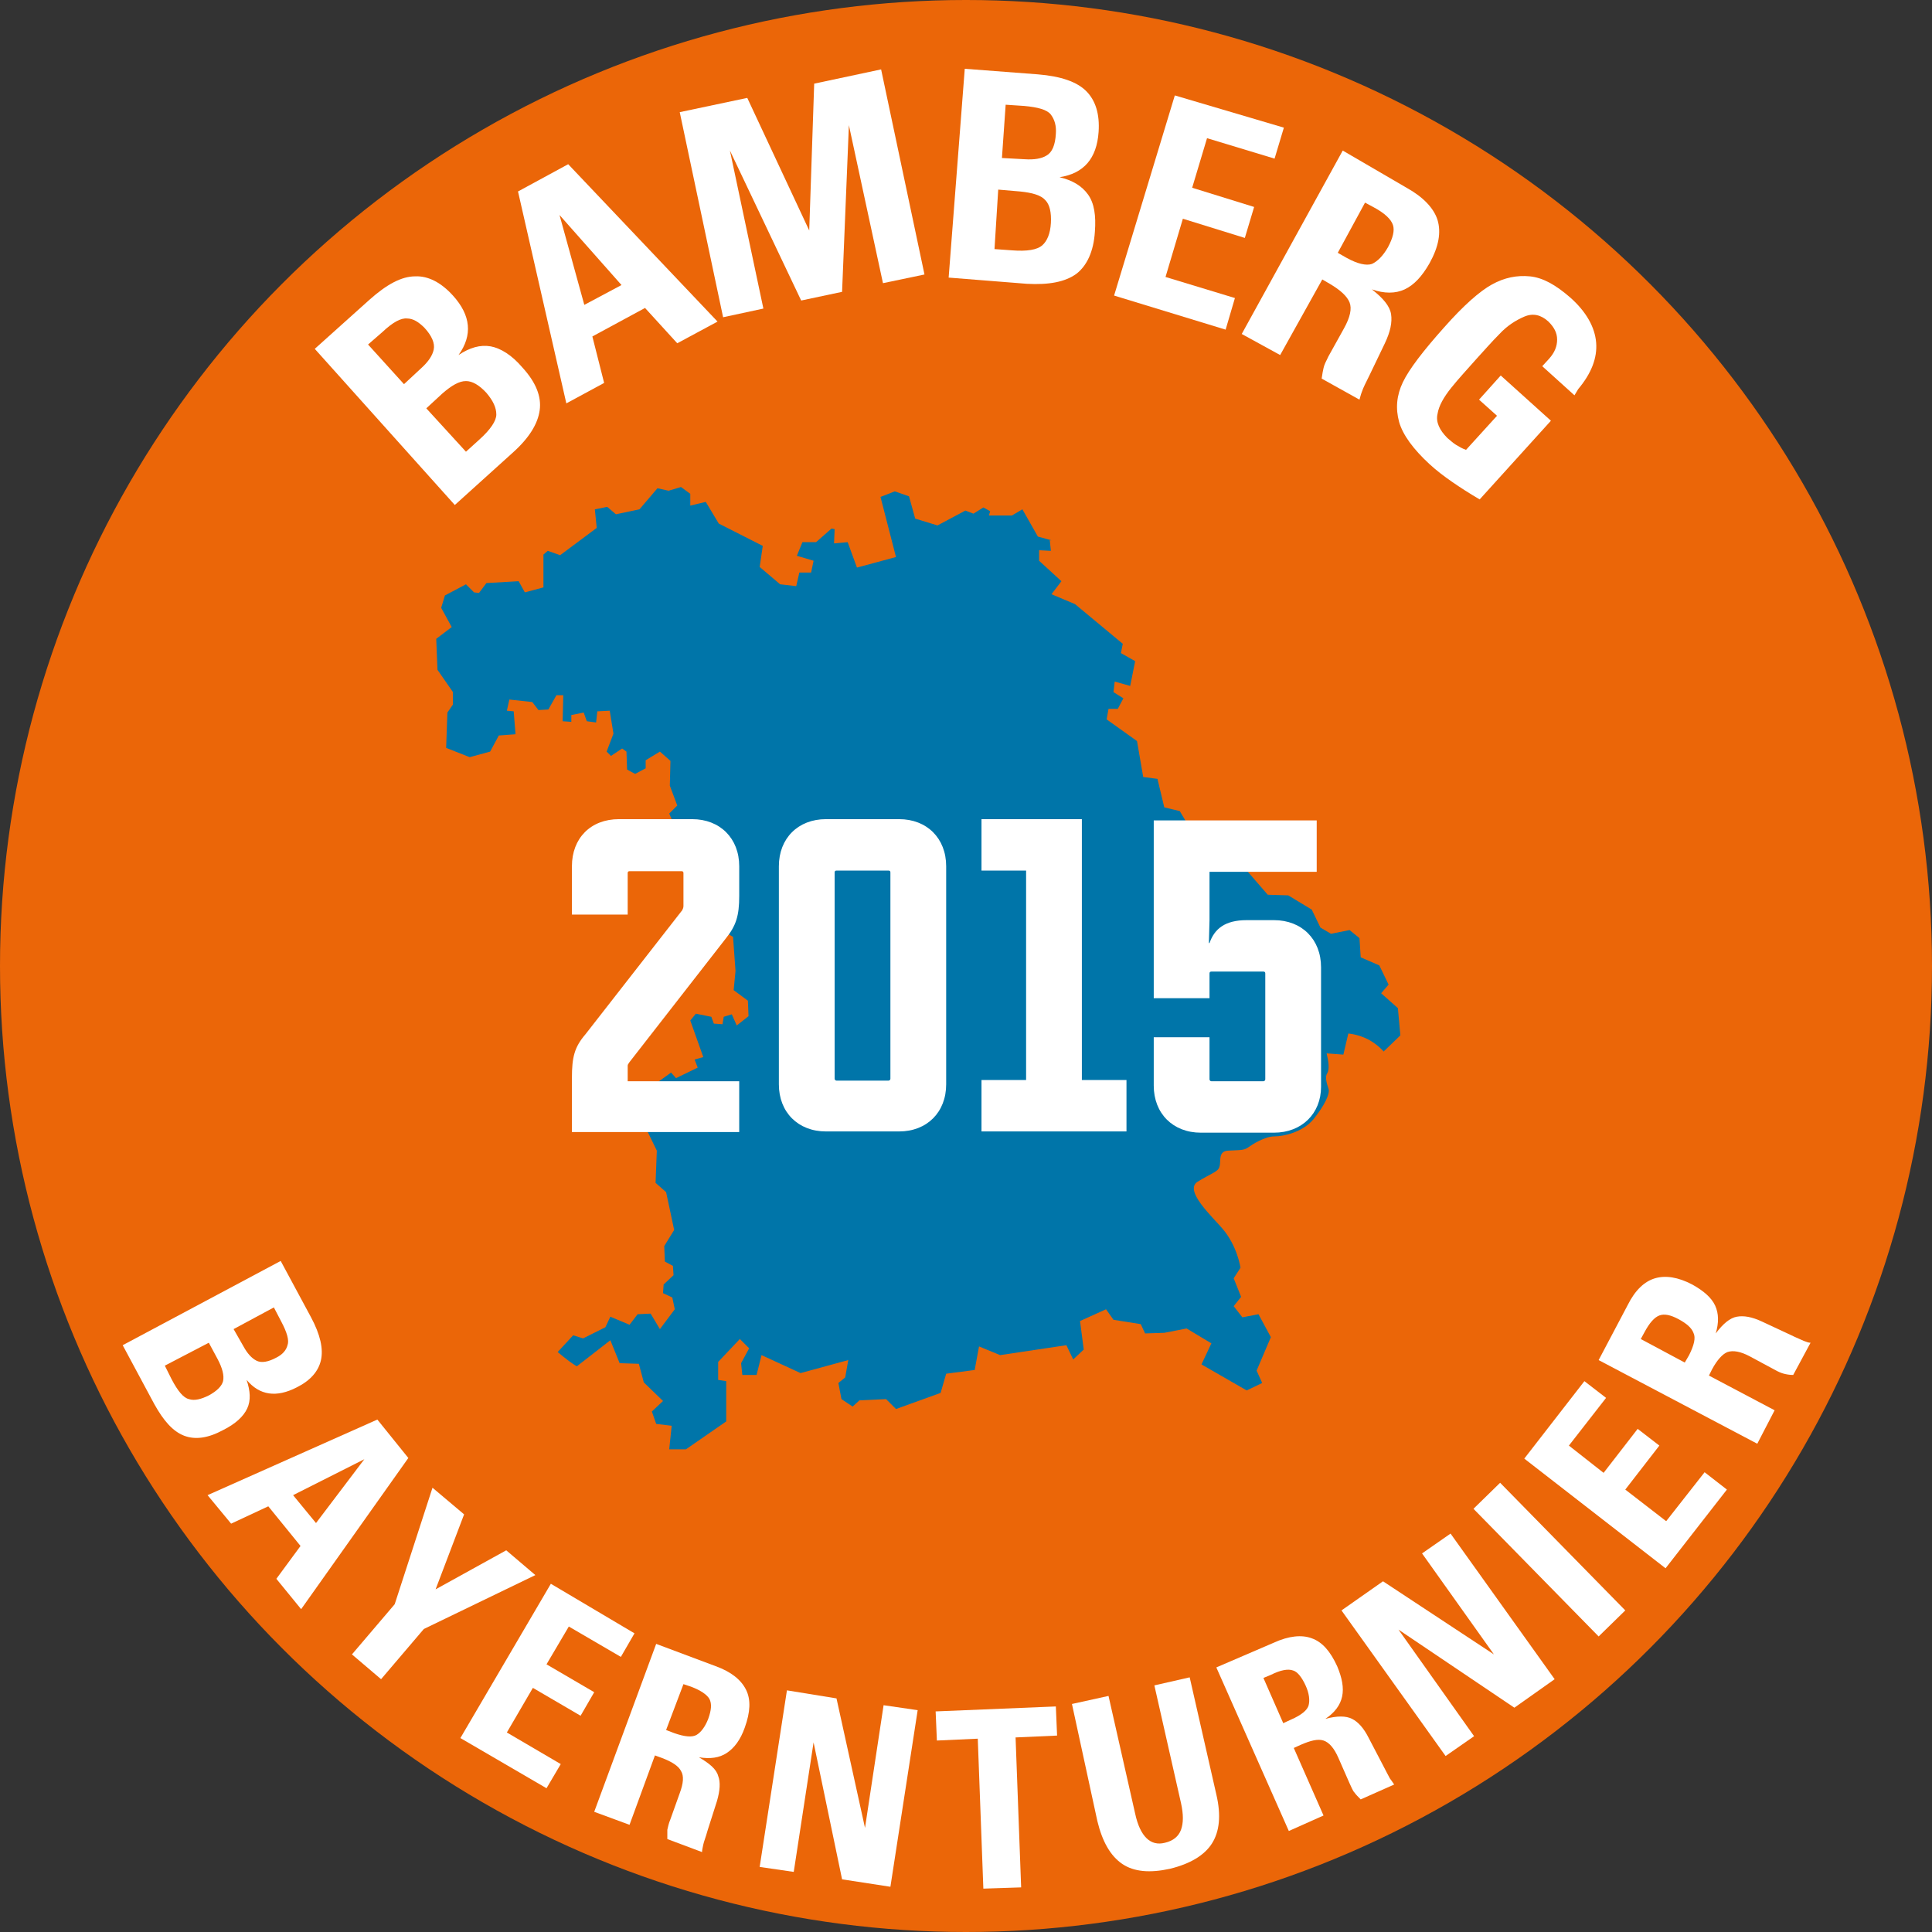
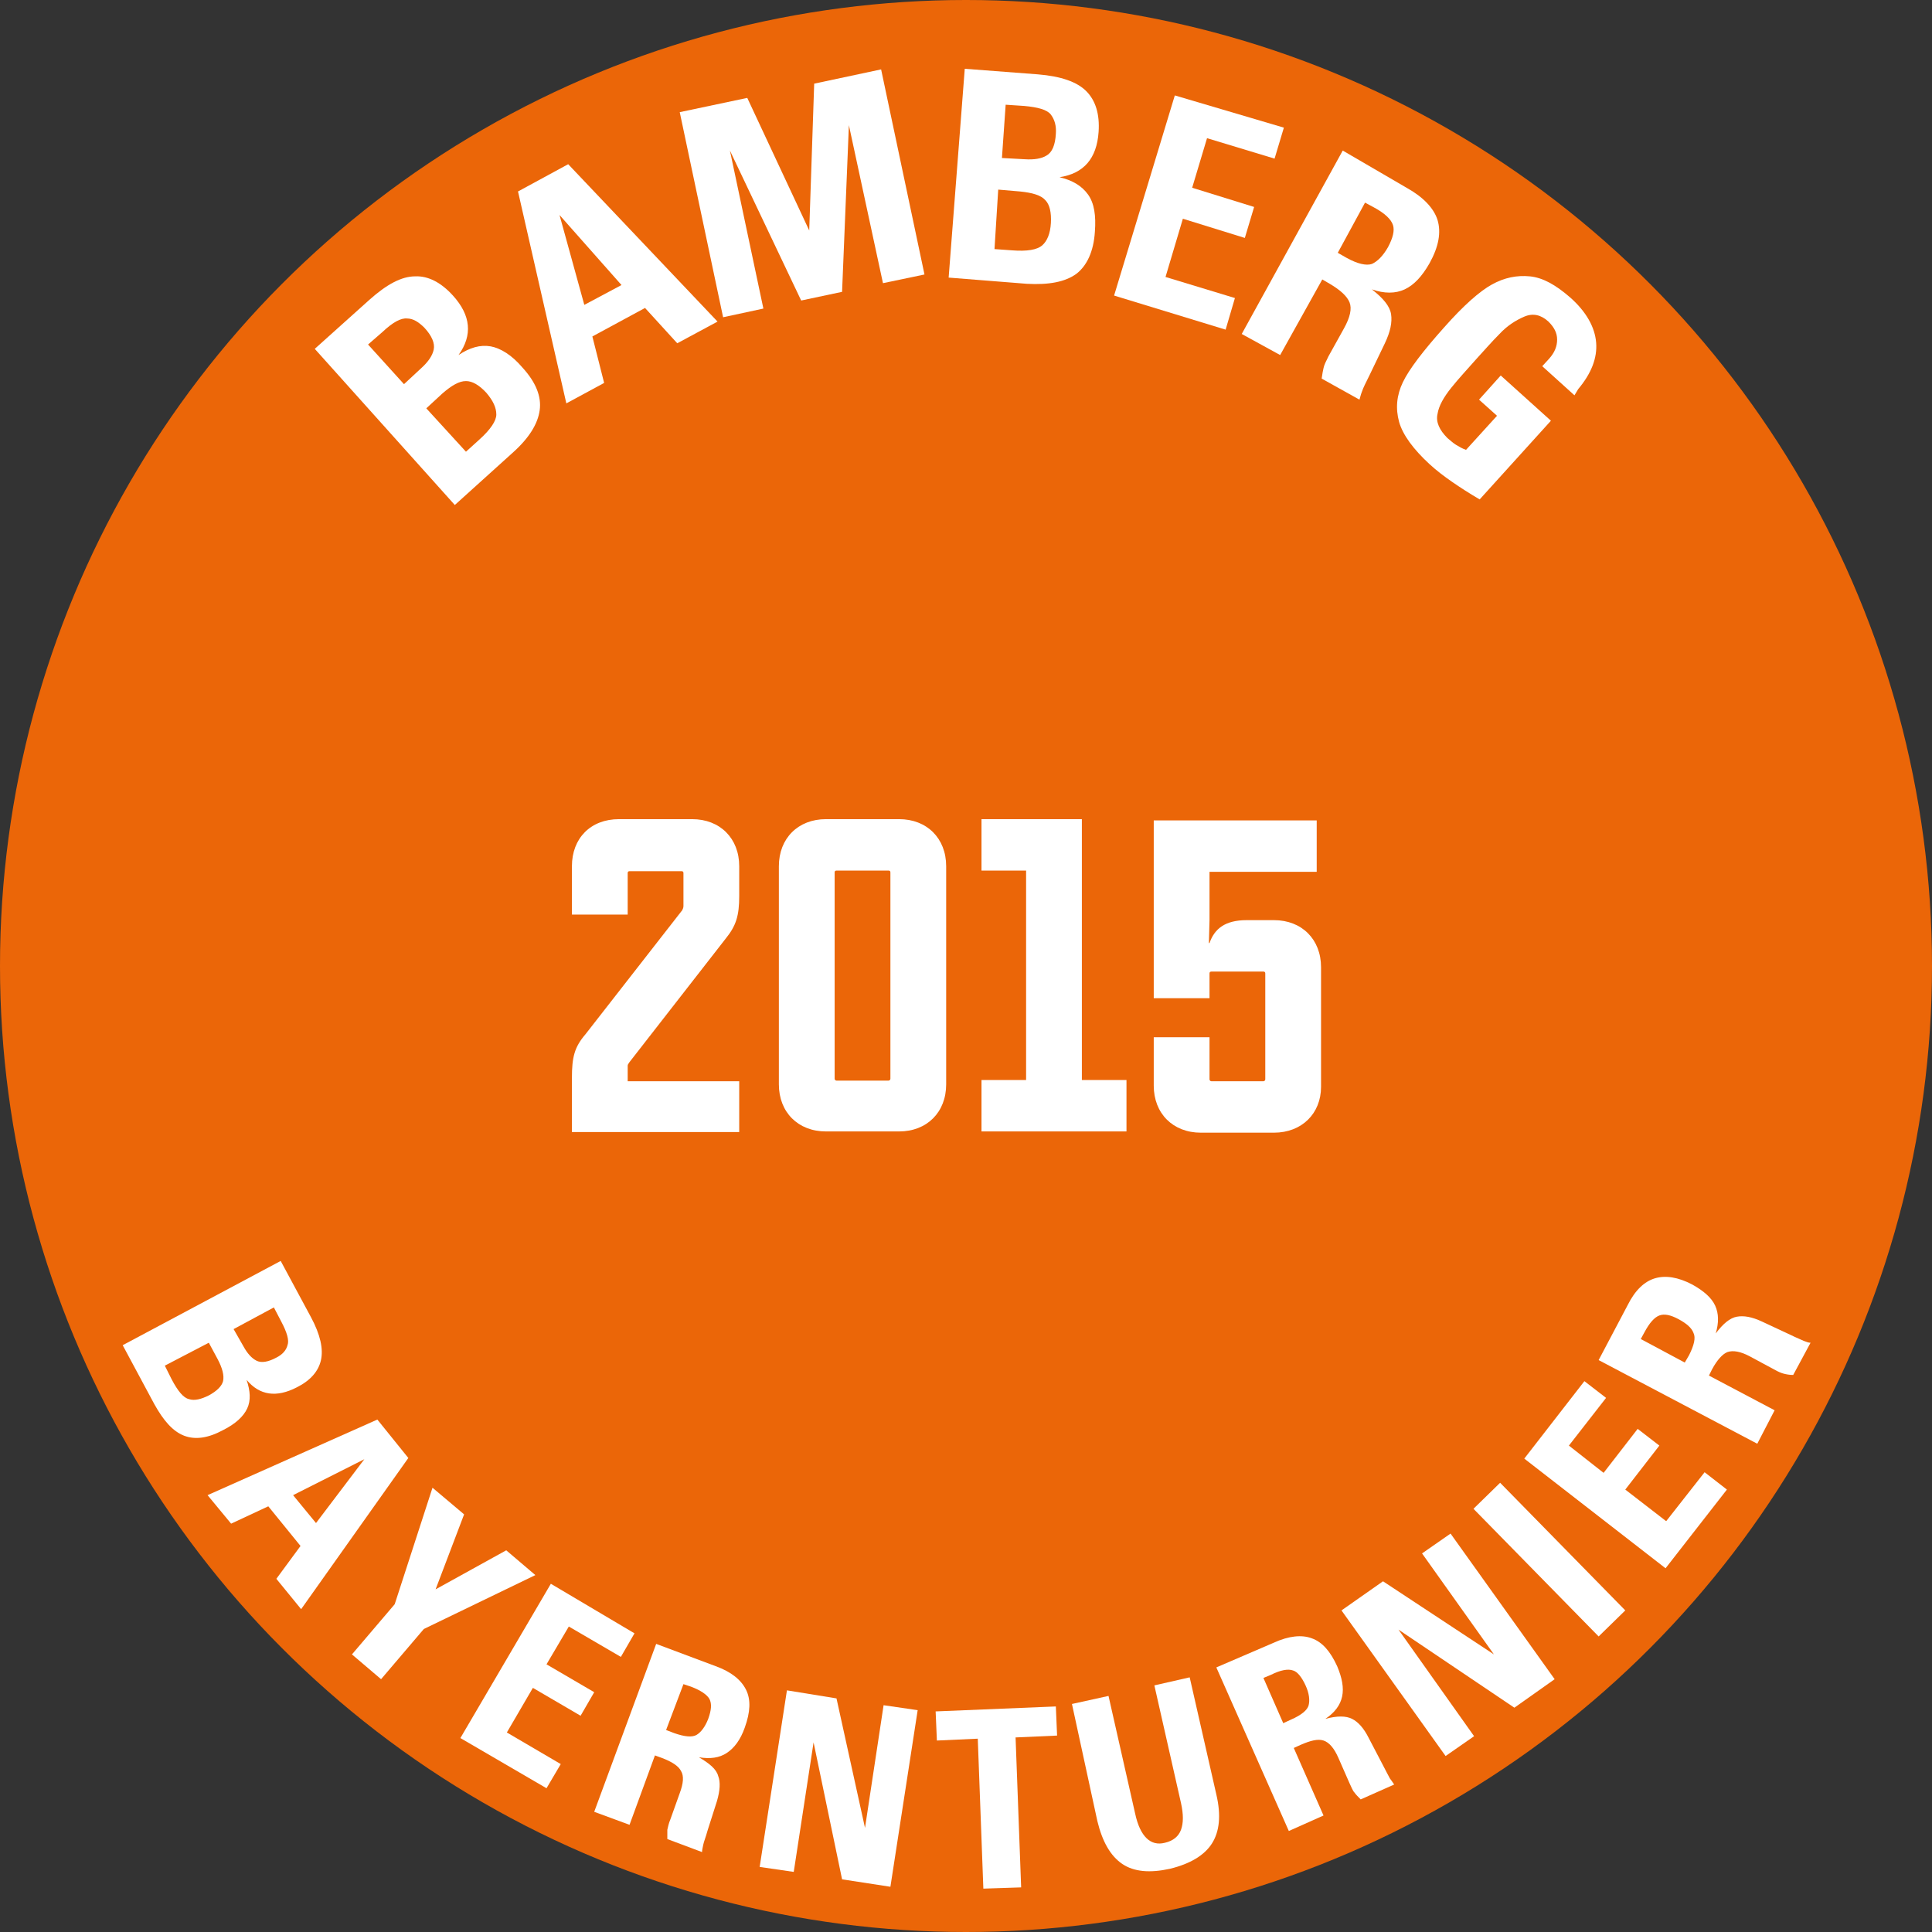
<svg xmlns="http://www.w3.org/2000/svg" version="1.1" id="Ebene_1" x="0px" y="0px" viewBox="0 0 311.8 311.8" style="enable-background:new 0 0 311.8 311.8;" xml:space="preserve">
  <rect x="0" y="0" width="311.8" height="311.8" fill="#333333" stroke="none" />
  <style type="text/css">
	.st0{fill:#EB6608;}
	.st1{fill-rule:evenodd;clip-rule:evenodd;fill:#0075A9;}
	.st2{fill:#FFFFFF;}
</style>
  <circle class="st0" cx="155.9" cy="155.9" r="155.9" />
-   <path class="st1" d="M169.4,87l0.2,1.9l-1.9-0.1l0,1.7l3.6,3.3l-1.6,2.1l3.8,1.6l7.7,6.4l-0.3,1.5l2.3,1.3l-0.8,4l-2.5-0.7l-0.2,1.7  l1.6,1l-0.9,1.7l-1.5,0l-0.3,1.7l4.9,3.5l1,5.8l2.3,0.3l1.1,4.6l2.5,0.6l2.8,4.7l6.8,3.5l4.6,5.3l3.3,0.1l3.8,2.3l1.4,2.9l1.7,1  l3-0.6l1.6,1.3l0.2,3.1l3,1.3l1.5,3.1l-1.2,1.4l2.7,2.4l0.4,4.4l-2.7,2.6c0,0-0.8-1-2.4-1.9c-1.7-0.9-3.3-1-3.3-1l-0.8,3.4l-2.7-0.2  c0.3,1.2,0.5,2.6,0.1,3.2c-0.4,0.6-0.1,1.6,0.2,2.5c0.3,0.8-0.7,2.8-2.4,4.9c-1.7,2.1-4.8,2.8-6.3,2.8c-1.6,0-3.6,1.3-4.3,1.8  c-0.7,0.5-1.5,0.4-3.2,0.5c-1.7,0.1-1.1,1.8-1.4,2.6c-0.2,0.8-1.2,1-3.5,2.4c-2.3,1.4,2.3,5.6,4,7.6c2.4,2.8,2.9,6.3,2.9,6.3  l-1.1,1.7l1.2,3l-1.2,1.5l1.4,1.8l2.6-0.5l2,3.7l-2.3,5.4l0.9,2l-2.5,1.2l-7.3-4.2l1.6-3.4l-4-2.4l-3.6,0.7l-3.1,0.1l-0.7-1.5  l-4.4-0.7l-1.2-1.7l-4.2,1.9l0.6,4.6l-1.7,1.6l-1.1-2.3l-10.7,1.6l-3.4-1.4l-0.7,3.8l-4.6,0.6l-0.9,3.1l-7.2,2.6l-1.6-1.6l-4.3,0.2  l-1.1,1l-1.8-1.2l-0.5-2.6l1.1-0.9l0.5-2.8l-7.7,2.1l-6.3-2.9l-0.8,3.2l-2.3,0l-0.2-1.9l1.3-2.4l-1.5-1.5l-3.5,3.7v2.9l1.3,0.2v6.5  l-6.5,4.5h-2.7l0.4-3.8l-2.5-0.3l-0.7-2l1.8-1.7l-3.1-3l-0.8-3l-3.1-0.1l-1.5-3.7l-5.4,4.2c-0.6-0.3-1.8-1.2-3.1-2.3l2.5-2.7  l1.6,0.5l3.6-1.8l0.8-1.7l3.1,1.3l1.3-1.7l2.1-0.1l1.5,2.5l2.4-3.2l-0.4-1.9l-1.5-0.7l0.1-1.4l1.6-1.5l-0.1-1.5l-1.3-0.7l-0.1-2.5  l1.6-2.6l-1.3-6.1l-1.7-1.5l0.2-5.2l-1.8-3.7l-1.2-0.1l-1.3-2.9l3.7-2.2l0.4-1.9l2.5-1.8l0.8,0.9l3.5-1.7l-0.5-1.3l1.4-0.4l-2.1-5.9  l0.9-1.1l2.5,0.5l0.4,1.1l1.4,0.1l0.2-1.2l1.3-0.4l0.8,1.8l1.9-1.5l-0.1-2.5l-2.3-1.7l0.3-3.1l-0.4-5.5l-4.6-2.7l-1.8-4.6l0.5-1.8  l-3.5-2.6l-0.3-3.7l0.6-1.8l-1.2-2.7l1.3-1.3l-1.2-3.2l0.1-4l-1.7-1.5l-2.3,1.4l0,1.3l-1.7,0.9l-1.3-0.7l-0.1-2.9l-0.7-0.5l-1.8,1.2  l-0.7-0.7l1.1-2.9l-0.6-3.7l-2,0.1l-0.2,1.8l-1.5-0.2l-0.5-1.4l-2,0.4v1.1l-1.4-0.1l0.1-4.2l-1.1,0l-1.3,2.3l-1.6,0.1l-1-1.3  l-3.7-0.4l-0.4,1.8l1.1,0.1l0.3,3.7l-2.7,0.2l-1.4,2.6l-3.3,0.9l-3.8-1.5l0.2-5.7l0.9-1.3v-2l-2.5-3.6l-0.2-5l2.5-1.9l-1.7-3.1  l0.6-2l3.4-1.8l1.3,1.3l0.8,0.1l1.2-1.6l5.2-0.3l1,1.8l3-0.8v-5.3l0.7-0.6l2,0.7l5.9-4.4l-0.3-3l2-0.4l1.4,1.2l3.8-0.8l2.9-3.4  l1.8,0.4l2-0.6l1.5,1.1v1.9l2.5-0.6l2.1,3.5l7.1,3.6l-0.5,3.4l3.3,2.8l2.6,0.3l0.5-2.2h1.9l0.4-1.9l-2.7-0.8l0.9-2.2h2.2l2.5-2.2  l0.5,0.1l-0.1,2.3l2.2-0.2l1.5,4.1l6.3-1.7l-2.5-9.7l2.3-0.9l2.3,0.8l1,3.6l3.6,1.1l4.5-2.4l1.3,0.5l1.6-1l1.1,0.6l-0.2,0.7l3.7,0  l1.7-1l2.5,4.4l2.2,0.6H169.4L169.4,87z" />
  <g>
    <path class="st2" d="M119.3,174.4v8.3h-27v-8.7c0-3.4,0.4-5,2.2-7.1l15.6-20c0.1-0.2,0.2-0.4,0.2-0.7v-5.3c0-0.2-0.1-0.3-0.3-0.3   h-8.4c-0.2,0-0.3,0.1-0.3,0.3v6.7h-9v-7.8c0-4.5,3-7.6,7.6-7.6h11.8c4.5,0,7.6,3.1,7.6,7.6v4.8c0,3.2-0.5,4.8-2.2,6.9l-15.5,19.9   c-0.2,0.3-0.3,0.4-0.3,0.6v2.5H119.3z" />
    <path class="st2" d="M145.1,182.6h-11.8c-4.5,0-7.6-3.1-7.6-7.6v-35.2c0-4.5,3.1-7.6,7.6-7.6h11.8c4.5,0,7.6,3.1,7.6,7.6V175   C152.7,179.5,149.6,182.6,145.1,182.6z M135,174.4h8.4c0.1,0,0.3-0.1,0.3-0.3v-33.3c0-0.2-0.1-0.3-0.3-0.3H135   c-0.2,0-0.3,0.1-0.3,0.3v33.3C134.7,174.2,134.8,174.4,135,174.4z" />
    <path class="st2" d="M158.4,182.6v-8.3h7.2v-33.8h-7.2v-8.3h16.2v42.1h7.2v8.3H158.4z" />
    <path class="st2" d="M205.6,182.8h-11.8c-4.5,0-7.6-3.1-7.6-7.6v-7.8h9v6.8c0,0.1,0.1,0.3,0.3,0.3h8.4c0.1,0,0.3-0.1,0.3-0.3v-17.1   c0-0.2-0.1-0.3-0.3-0.3h-8.4c-0.2,0-0.3,0.1-0.3,0.3v4h-9v-28.7h26.3v8.3h-17.3v7.8l-0.1,3.7h0.1c0.8-2.3,2.5-3.7,6-3.7h4.4   c4.5,0,7.6,3.1,7.6,7.6v19.3C213.2,179.7,210.1,182.8,205.6,182.8z" />
  </g>
  <g>
    <path class="st2" d="M50.2,212.6c1.5,2.8,2,5.1,1.6,6.9s-1.7,3.3-3.9,4.4c-3.3,1.7-6,1.3-8.1-1.2c0.6,1.8,0.7,3.3,0.1,4.6   c-0.6,1.3-1.9,2.5-3.9,3.5c-2.4,1.3-4.5,1.6-6.3,0.9c-1.8-0.7-3.3-2.4-4.8-5.1l-5.1-9.5l25.5-13.6L50.2,212.6z M26.6,220.4l1.1,2.2   c1,1.9,1.9,3,2.8,3.2c0.9,0.3,2,0,3.2-0.6c1.3-0.7,2.1-1.5,2.3-2.3c0.2-0.9-0.1-2.1-0.9-3.6l-1.4-2.6L26.6,220.4z M39.3,217.3   c0.6,1.1,1.3,1.9,2.1,2.3s1.9,0.2,3.2-0.5c1-0.5,1.6-1.2,1.8-2c0.3-0.8-0.1-2.1-1-3.8l-1.2-2.3l-6.5,3.5L39.3,217.3z" />
    <path class="st2" d="M65.9,235.3l-17.3,24.4l-4-4.9l3.9-5.3l-5.2-6.4l-6,2.8l-3.8-4.6l27.4-12.2L65.9,235.3z M47.3,241.3l3.7,4.5   l7.8-10.3L47.3,241.3z" />
    <path class="st2" d="M74.9,244.4l-4.6,12.1l11.4-6.3l4.7,4l-18,8.7l-6.9,8.1l-4.7-4l6.9-8.1l6.1-18.8L74.9,244.4z" />
    <path class="st2" d="M102.4,263.6l-2.2,3.8l-8.4-4.9l-3.6,6.1l7.7,4.5l-2.2,3.8l-7.7-4.5l-4.2,7.2l8.7,5.1l-2.3,3.9l-13.9-8.1   l14.6-24.9L102.4,263.6z" />
    <path class="st2" d="M115.5,268.9c2.5,0.9,4.1,2.2,4.9,3.8s0.7,3.6-0.2,6.1c-0.7,2-1.7,3.3-2.9,4.1c-1.2,0.8-2.7,1-4.5,0.7   c1.7,1,2.8,1.9,3.1,3c0.4,1,0.3,2.4-0.2,4.1l-1.5,4.7c-0.3,1.1-0.6,1.8-0.7,2.3c-0.1,0.5-0.2,0.9-0.2,1.2l-5.6-2.1   c0-0.6,0-1.1,0-1.5c0.1-0.4,0.2-1,0.5-1.7l1.5-4.2c0.6-1.6,0.7-2.8,0.2-3.6c-0.4-0.8-1.5-1.5-3.1-2.1l-1.1-0.4l-4.1,11.2l-5.7-2.1   l10-27.1L115.5,268.9z M107.5,279.2l1.3,0.5c1.7,0.6,2.9,0.7,3.6,0.3c0.7-0.4,1.4-1.3,1.9-2.6c0.5-1.4,0.6-2.4,0.2-3.2   c-0.4-0.7-1.4-1.4-3-2l-1.2-0.4L107.5,279.2z" />
    <path class="st2" d="M135,274.1l4.6,20.9l3-19.8l5.5,0.8l-4.4,28.5l-7.8-1.2l-4.6-22.1l-3.2,20.9l-5.5-0.8l4.4-28.5L135,274.1z" />
    <path class="st2" d="M170.4,275.4l0.2,4.7l-6.7,0.3l0.9,24.2l-6.1,0.2l-0.9-24.2l-6.6,0.3l-0.2-4.7L170.4,275.4z" />
    <path class="st2" d="M178.9,273.7l4.3,19c0.8,3.7,2.5,5.3,4.8,4.7c1.3-0.3,2.2-1,2.6-2.1c0.4-1.1,0.4-2.5,0-4.3l-4.3-19l5.7-1.3   l4.3,18.9c0.8,3.4,0.5,6-0.7,7.9s-3.5,3.3-6.8,4.1c-3.2,0.7-5.8,0.5-7.7-0.8c-1.9-1.3-3.2-3.6-4-6.9L173,275L178.9,273.7z" />
    <path class="st2" d="M205.6,265.1c2.4-1.1,4.5-1.3,6.1-0.7c1.7,0.6,3,2.1,4.1,4.5c0.8,1.9,1.1,3.5,0.8,4.9   c-0.3,1.4-1.2,2.6-2.7,3.6c1.9-0.5,3.3-0.5,4.3,0c1,0.5,1.9,1.5,2.7,3.1l2.3,4.4c0.5,1,0.9,1.7,1.1,2.1c0.3,0.4,0.5,0.7,0.7,1   l-5.4,2.4c-0.4-0.4-0.8-0.8-1-1.1c-0.3-0.3-0.5-0.9-0.8-1.5l-1.8-4.1c-0.7-1.6-1.5-2.5-2.4-2.8c-0.9-0.3-2.1,0-3.7,0.7l-1.1,0.5   l4.8,10.9l-5.6,2.5l-11.7-26.4L205.6,265.1z M207.1,278.1l1.3-0.6c1.6-0.7,2.6-1.5,2.8-2.3c0.2-0.8,0.1-1.9-0.5-3.2   c-0.6-1.3-1.3-2.2-2-2.4c-0.8-0.3-2-0.1-3.6,0.7l-1.2,0.5L207.1,278.1z" />
    <path class="st2" d="M223.2,255.2l17.9,11.8l-11.6-16.3l4.6-3.2l16.8,23.5l-6.5,4.6L225.7,263l12.2,17.2l-4.6,3.2l-16.8-23.5   L223.2,255.2z" />
    <path class="st2" d="M242.1,239.3l20.2,20.6l-4.3,4.2l-20.2-20.6L242.1,239.3z" />
    <path class="st2" d="M255.7,222.9l3.5,2.7l-6,7.7l5.6,4.4l5.5-7.1l3.5,2.7l-5.5,7.1l6.6,5.1l6.2-7.9l3.6,2.8l-9.9,12.7L246,235.4   L255.7,222.9z" />
    <path class="st2" d="M262.7,210.6c1.2-2.4,2.7-3.8,4.4-4.3c1.7-0.5,3.7-0.2,6,1c1.8,1,3.1,2.1,3.7,3.4c0.6,1.3,0.6,2.8,0.1,4.5   c1.2-1.6,2.3-2.5,3.4-2.7c1.1-0.2,2.4,0,4.1,0.8l4.5,2.1c1,0.5,1.8,0.8,2.2,1c0.5,0.2,0.8,0.3,1.1,0.3l-2.8,5.2   c-0.6,0-1.1-0.1-1.5-0.2c-0.4-0.1-0.9-0.3-1.6-0.7l-3.9-2.1c-1.5-0.8-2.7-1-3.6-0.7c-0.8,0.3-1.7,1.3-2.5,2.8l-0.5,1l10.6,5.6   l-2.8,5.4L258,219.5L262.7,210.6z M271.9,219.9l0.7-1.2c0.8-1.6,1.1-2.8,0.7-3.6c-0.3-0.8-1.1-1.5-2.4-2.2   c-1.3-0.7-2.3-0.9-3.1-0.6c-0.8,0.3-1.6,1.2-2.4,2.7l-0.6,1.1L271.9,219.9z" />
  </g>
  <g>
    <path class="st2" d="M59.6,48.4c2.8-2.5,5.2-3.8,7.4-3.8c2.1-0.1,4.2,1,6.1,3.1c2.9,3.2,3.2,6.4,0.9,9.6c1.8-1.2,3.5-1.7,5.2-1.4   c1.6,0.3,3.4,1.4,5.1,3.4c2.2,2.4,3.1,4.7,2.8,6.9c-0.3,2.2-1.7,4.5-4.4,6.9l-9.3,8.4L50.8,56.3L59.6,48.4z M68,59.4   c1.1-1,1.8-2,2-3c0.2-1-0.3-2.2-1.5-3.5c-0.9-0.9-1.8-1.5-2.8-1.5c-1-0.1-2.3,0.6-4,2.2l-2.3,2l5.8,6.4L68,59.4z M75.2,72.9   l2.1-1.9c1.9-1.7,2.8-3.1,2.8-4.1c0-1.1-0.5-2.2-1.6-3.5c-1.2-1.3-2.3-1.9-3.3-1.9c-1.1,0-2.3,0.7-3.8,2l-2.6,2.4L75.2,72.9z" />
-     <path class="st2" d="M91.7,26.5l24.1,25.4l-6.5,3.5l-5.2-5.7l-8.5,4.6l1.9,7.5l-6.1,3.3l-7.8-34.2L91.7,26.5z M94.3,49.2l6-3.2   L90.3,34.7L94.3,49.2z" />
+     <path class="st2" d="M91.7,26.5l24.1,25.4l-6.5,3.5l-5.2-5.7l-8.5,4.6l1.9,7.5l-6.1,3.3l-7.8-34.2z M94.3,49.2l6-3.2   L90.3,34.7L94.3,49.2z" />
    <path class="st2" d="M120.6,15.8l10,21.4l0.8-23.7l10.8-2.3l7,33.1l-6.7,1.4L137,20.2l-1.1,26.9l-6.6,1.4l-11.5-24.2l5.4,25.5   l-6.5,1.4l-7-33.1L120.6,15.8z" />
    <path class="st2" d="M167.5,12c3.7,0.3,6.3,1.2,7.8,2.7c1.5,1.5,2.2,3.7,2,6.6c-0.3,4.3-2.4,6.7-6.3,7.3c2.1,0.5,3.6,1.4,4.6,2.8   s1.3,3.4,1.1,6c-0.2,3.2-1.3,5.5-3,6.8c-1.8,1.3-4.4,1.8-8,1.6l-12.6-1l2.6-33.7L167.5,12z M160.5,40.2l2.8,0.2   c2.5,0.2,4.1-0.1,4.9-0.8c0.8-0.7,1.3-1.9,1.4-3.6c0.1-1.7-0.2-3-0.9-3.7c-0.7-0.8-2.1-1.2-4.1-1.4l-3.5-0.3L160.5,40.2z    M165.4,25.7c1.5,0.1,2.7-0.1,3.5-0.6c0.9-0.5,1.4-1.7,1.5-3.5c0.1-1.3-0.2-2.3-0.8-3.1c-0.6-0.8-2.1-1.2-4.3-1.4l-3-0.2l-0.6,8.6   L165.4,25.7z" />
    <path class="st2" d="M207.2,20.6l-1.5,5l-10.9-3.3l-2.4,8l10,3.1l-1.5,5l-10-3.1l-2.8,9.4l11.2,3.4l-1.5,5.1l-18-5.5l9.8-32.3   L207.2,20.6z" />
    <path class="st2" d="M227,30.3c2.7,1.5,4.4,3.3,5,5.2c0.6,2,0.2,4.3-1.3,7c-1.2,2.1-2.5,3.5-4,4.2c-1.5,0.7-3.3,0.7-5.3,0   c1.8,1.4,2.9,2.7,3.1,4c0.2,1.3-0.1,2.8-1,4.7l-2.5,5.2c-0.6,1.2-1,2-1.2,2.6c-0.2,0.5-0.3,1-0.4,1.3l-6.1-3.4   c0.1-0.7,0.2-1.3,0.3-1.7c0.1-0.5,0.4-1.1,0.8-1.9l2.5-4.5c1-1.8,1.3-3.2,0.9-4.2c-0.4-1-1.5-2-3.2-3l-1.2-0.7l-6.8,12.2l-6.2-3.4   l16.3-29.6L227,30.3z M215.9,40.8l1.4,0.8c1.8,1,3.2,1.3,4.1,1c0.9-0.4,1.8-1.3,2.6-2.7c0.8-1.5,1.1-2.7,0.8-3.6   c-0.3-0.9-1.3-1.9-3.2-2.9l-1.3-0.7L215.9,40.8z" />
    <path class="st2" d="M254.1,63.8l-5.2-4.7l1.1-1.2c0.9-1,1.3-2,1.3-3.1c0-1.1-0.5-2-1.4-2.9c-1.2-1.1-2.5-1.4-3.9-0.8   c-1.4,0.6-2.8,1.5-4,2.8c-1.3,1.3-2.5,2.7-3.7,4c-1.5,1.7-2.9,3.2-4.1,4.7c-1.2,1.5-2,2.9-2.2,4.2c-0.3,1.3,0.3,2.6,1.6,3.9   c0.5,0.4,0.9,0.8,1.4,1.1c0.5,0.3,1,0.6,1.6,0.8l5-5.5l-2.9-2.6l3.5-3.9l8.1,7.3l-11.5,12.7c-1.7-1-3.1-1.9-4.4-2.8   c-1.3-0.9-2.5-1.8-3.7-2.9c-2.6-2.4-4.3-4.7-4.9-6.8c-0.6-2.2-0.4-4.3,0.6-6.4c1-2.1,3.3-5.1,6.7-8.9c3.1-3.5,5.7-5.8,7.7-6.9   c2-1.1,4-1.5,6.1-1.3c2.1,0.2,4.2,1.4,6.5,3.4c2.6,2.3,4,4.8,4.2,7.3c0.2,2.5-0.8,5-2.9,7.5L254.1,63.8z" />
  </g>
</svg>